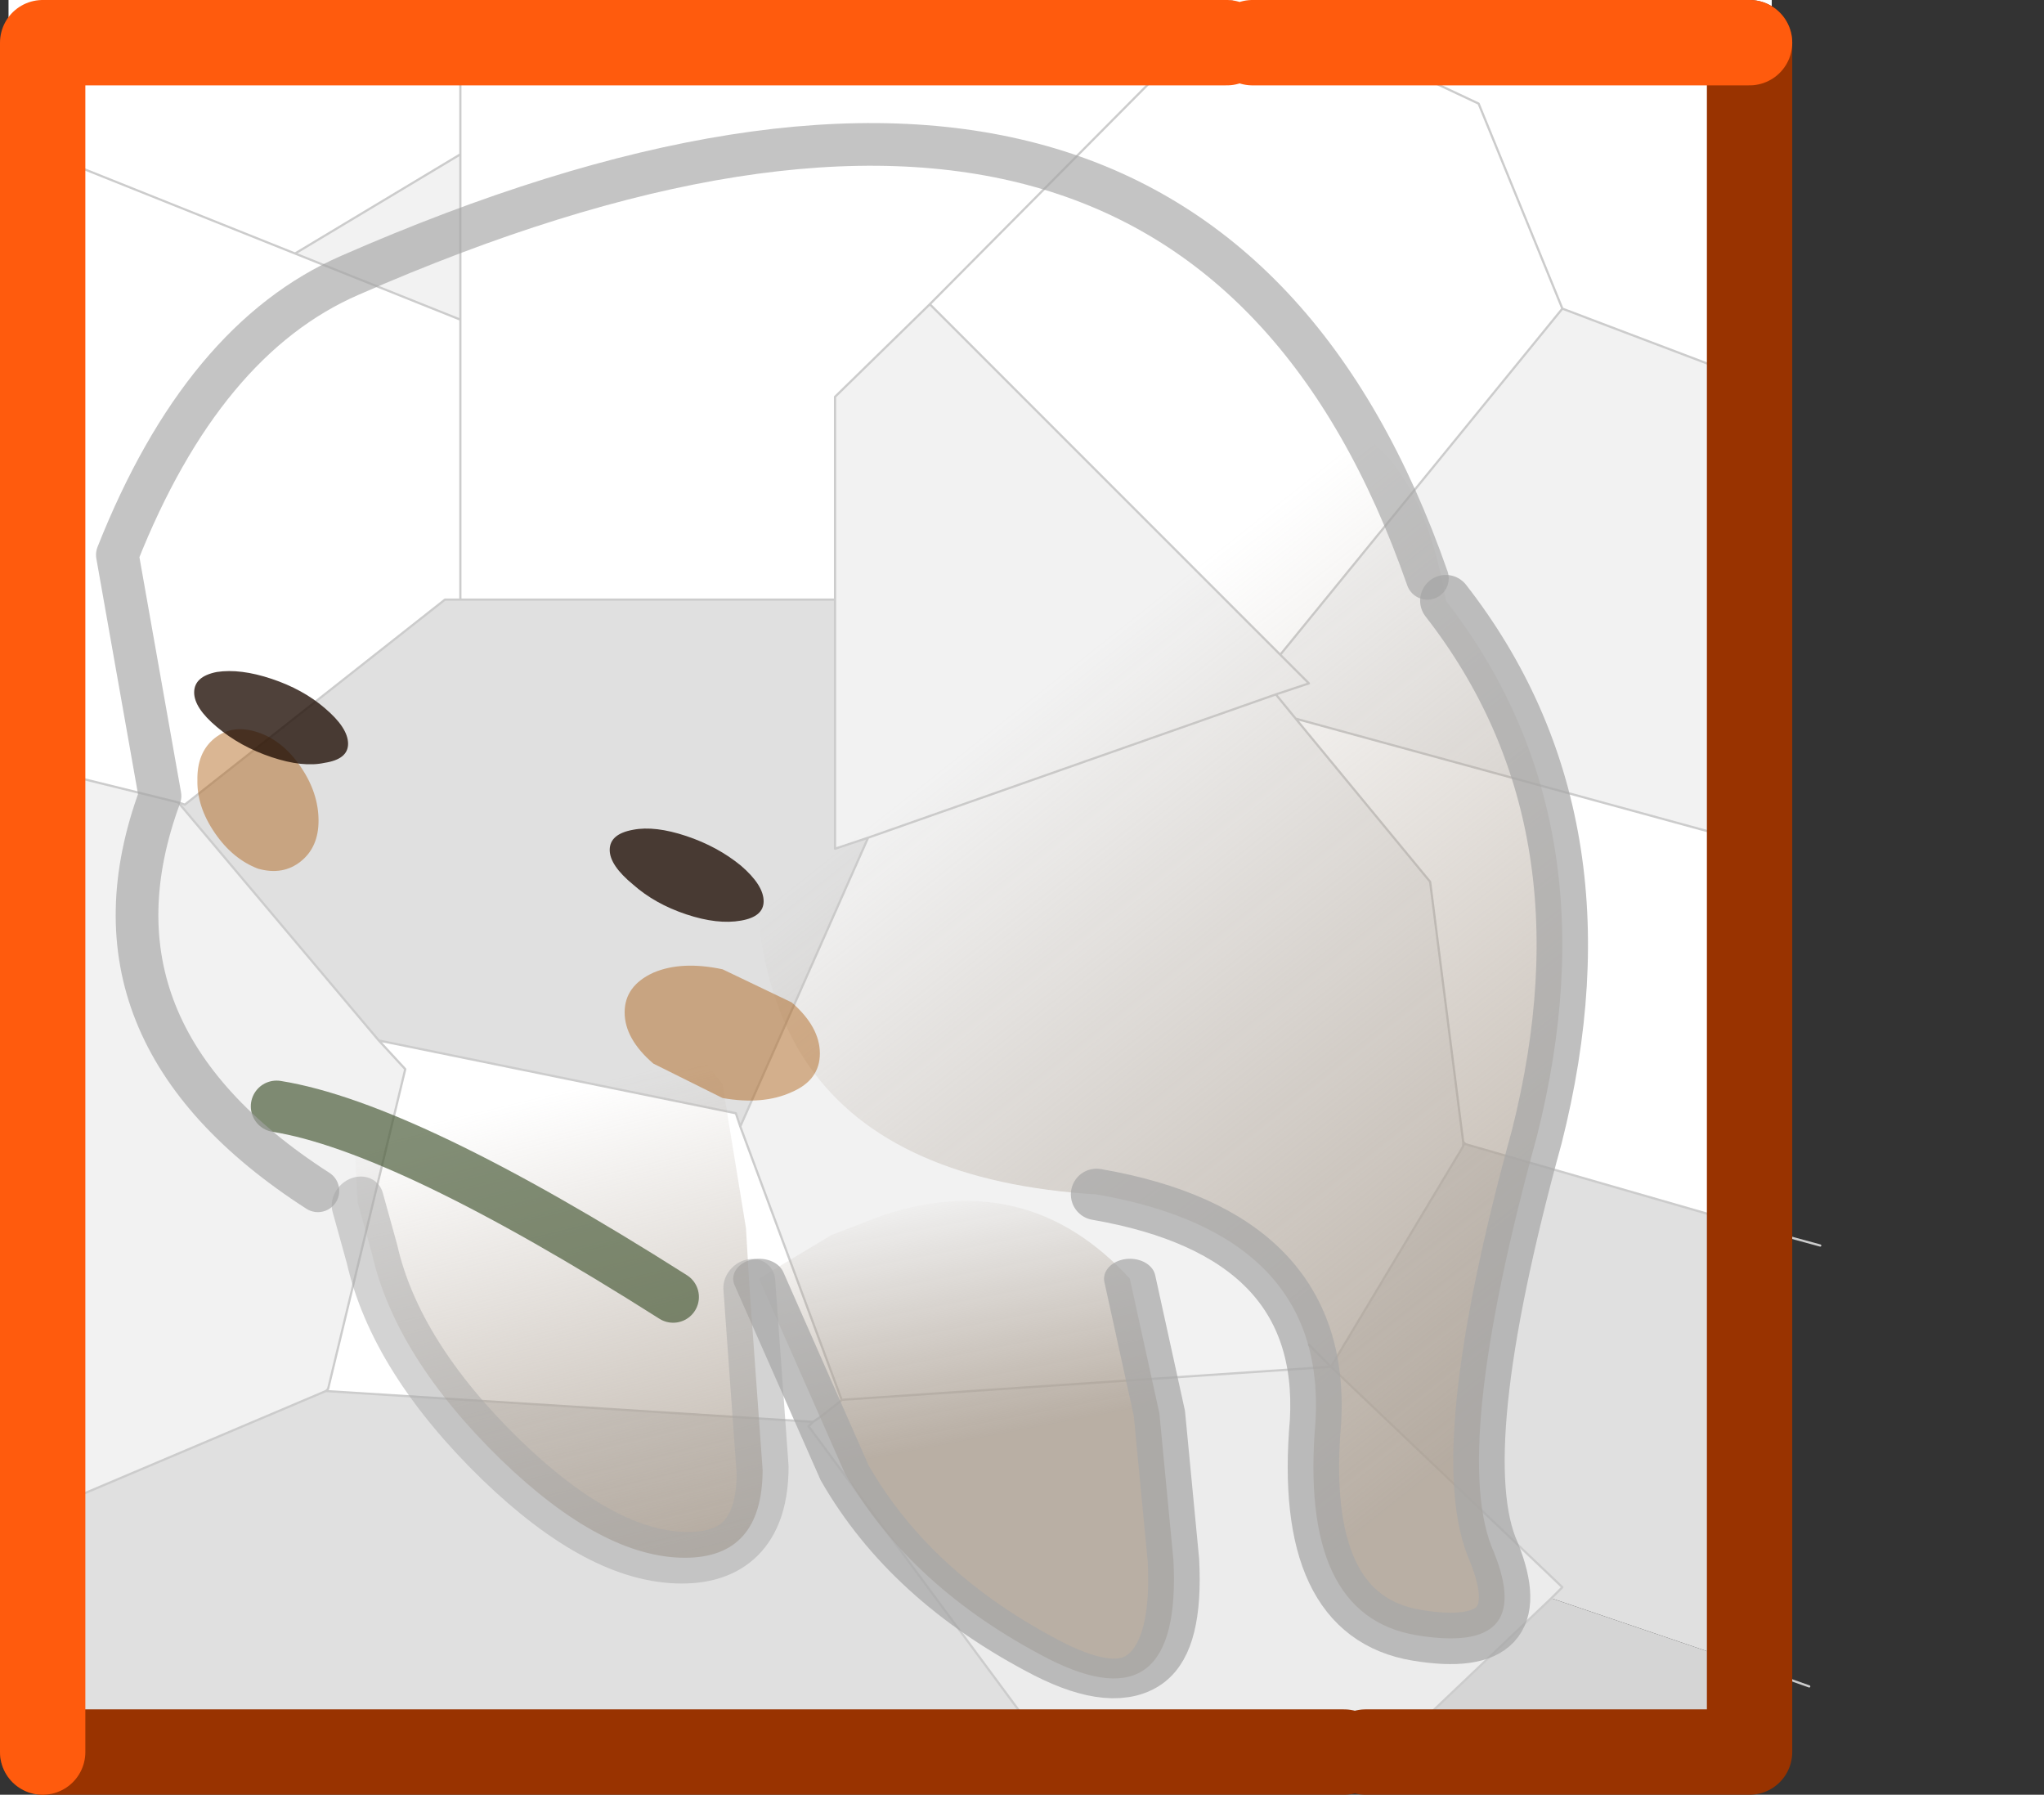
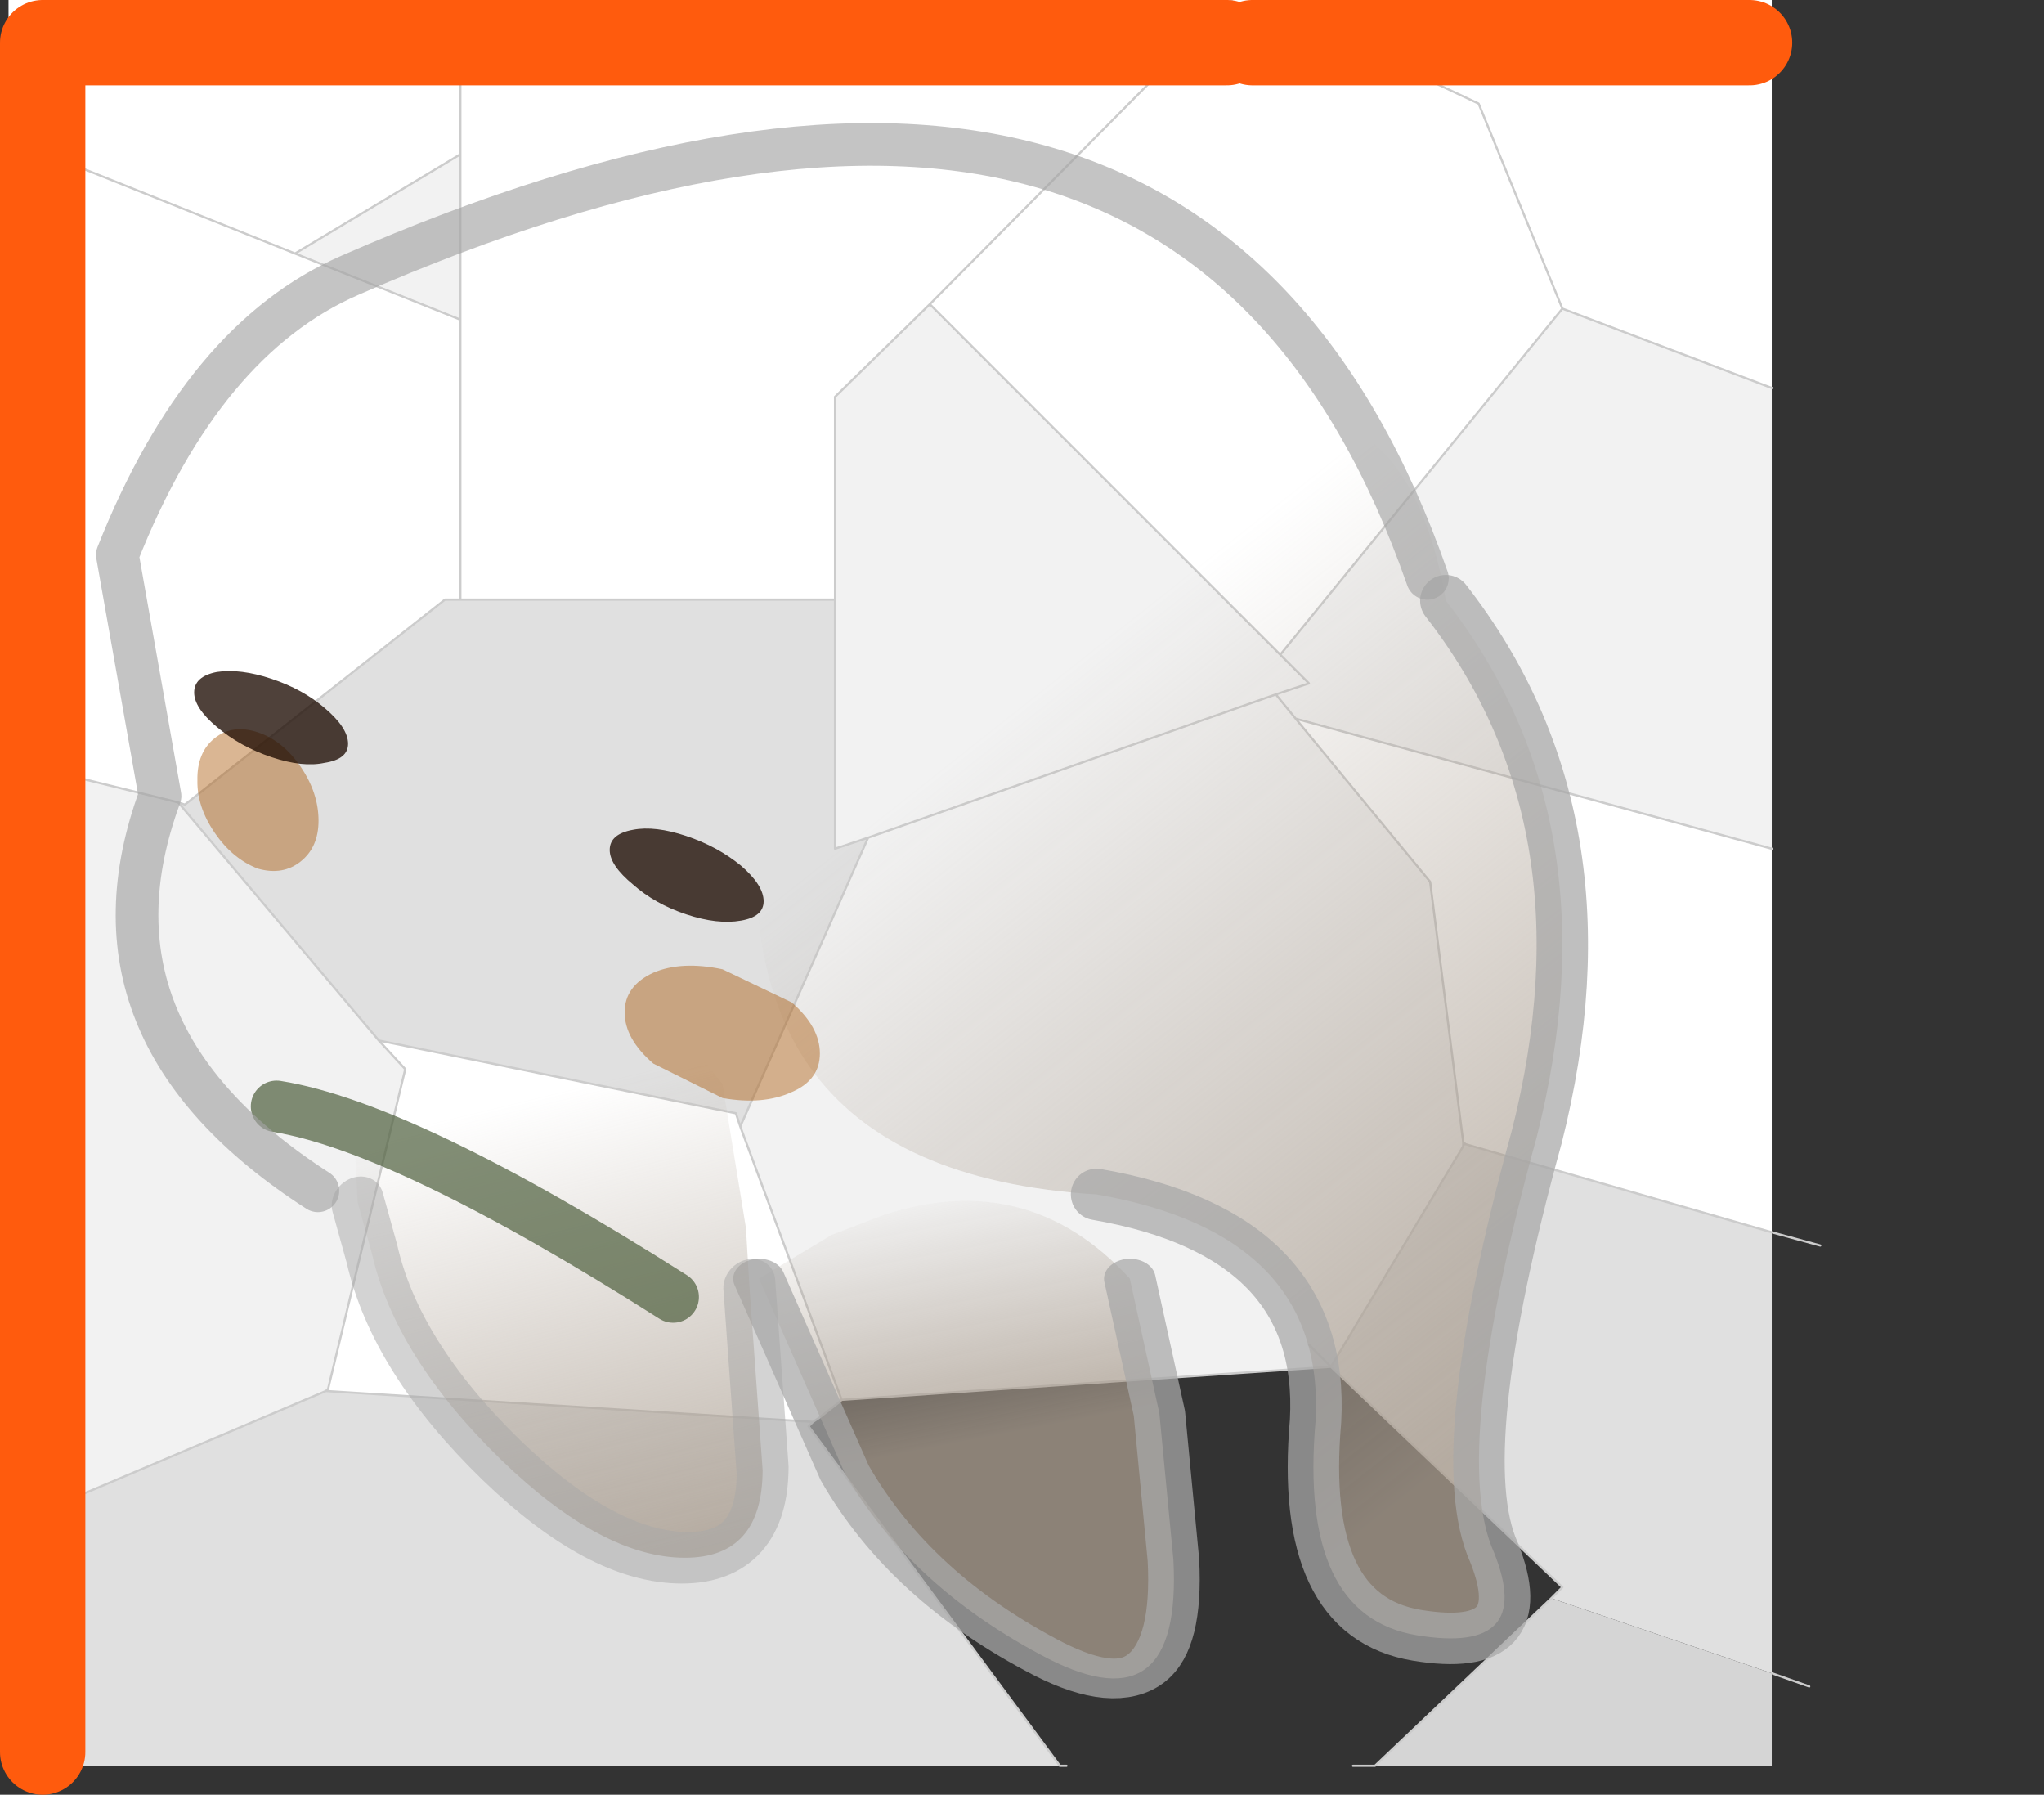
<svg xmlns="http://www.w3.org/2000/svg" xmlns:xlink="http://www.w3.org/1999/xlink" width="47.9px" height="42.05px">
  <rect width="100%" height="100%" fill="#333333" stroke="none" />
  <g transform="matrix(1, 0, 0, 1, -254.05, -179.75)">
    <use xlink:href="#object-0" width="4.5" height="5.6" transform="matrix(1, 0, 0, 1, 257.8, 202.45)" />
    <use xlink:href="#object-1" width="41.1" height="40.05" transform="matrix(1.033, 0, 0, 1.033, 254.25, 179.75)" />
    <use xlink:href="#object-3" width="42" height="42.05" transform="matrix(1, 0, 0, 1, 254.05, 179.75)" />
    <use xlink:href="#object-4" width="4.55" height="6.3" transform="matrix(2.414, 0, -0.018, 1.857, 271.25, 207.85)" />
    <use xlink:href="#object-6" width="4.75" height="5.8" transform="matrix(2.414, 0, -0.296, 2.414, 262.45, 202.85)" />
    <use xlink:href="#object-8" width="11.55" height="8.95" transform="matrix(1.836, 1.56, 1.56, -1.836, 266.8, 201.95)" />
    <use xlink:href="#object-10" width="6.05" height="6.5" transform="matrix(2.414, 0, 0, 2.414, 258.6, 195.05)" />
    <use xlink:href="#object-18" width="31.7" height="25.5" transform="matrix(1, 0, 0, 1, 256.3, 182.65)" />
  </g>
  <defs>
    <g transform="matrix(1, 0, 0, 1, -257.8, -202.45)" id="object-0">
      <path fill="none" stroke="#768f5d" stroke-opacity="0.702" stroke-width="0.5" stroke-linecap="round" stroke-linejoin="round" d="M262.05 207.6L258.05 202.7M261.9 207.8L258.05 205.6" />
    </g>
    <g transform="matrix(1, 0, 0, 1, 0, 0)" id="object-1">
      <use xlink:href="#object-2" width="41.1" height="40.05" transform="matrix(1, 0, 0, 1, 0, 0)" />
    </g>
    <g transform="matrix(1, 0, 0, 1, 0, 0)" id="object-2">
      <path fill-rule="evenodd" fill="#ffffff" stroke="none" d="M35.25 7L33.35 2.35L28.35 0L33.35 2.35L35.25 7L40 8.8L40 0L28.35 0L27.75 0L20.9 6.9L27.75 0L10.25 0L10.25 3.5L10.25 0L0 0L0 3.15L6.5 5.75L0 3.15L0 17.25L3.85 18.2L4 18.25L9.9 13.6L10.25 13.6L10.25 7.25L10.25 3.5L6.5 5.75L10.25 7.25L10.25 13.6L18.75 13.6L18.75 9L20.9 6.9L28.85 14.85L35.25 7M29.2 16.3L40 19.25L40 27.95L33.05 25.95L33 25.9L32.25 20L29.2 16.3M33 25.9L33.05 25.95L33 26L33 25.9M8.4 23.6L16.5 25.25L16.6 25.55L18.9 31.75L18.85 31.8L18.4 32.15L18.25 32.25L7.2 31.55L7.25 31.5L9 24.25L8.4 23.6" />
      <path fill-rule="evenodd" fill="#f2f2f2" stroke="none" d="M35.25 7L40 8.8L40 19.25L29.2 16.3L28.75 15.75L29.5 15.5L28.85 14.85L20.9 6.9L18.75 9L18.75 13.6L18.75 19.25L19.5 19L16.6 25.55L18.9 31.75L30 31L33 26L33 25.9L32.25 20L29.2 16.3L28.75 15.75L29.5 15.5L28.85 14.85L35.25 7M6.5 5.75L10.25 3.5L10.25 7.25L6.5 5.75M3.85 18.2L8.4 23.6L9 24.25L7.25 31.5L7.2 31.55L0 34.6L0 17.25L3.85 18.2M29.5 30.5L30 31L29.5 30.5M19.5 19L28.75 15.75L19.5 19" />
      <path fill-rule="evenodd" fill="#e0e0e0" stroke="none" d="M33.05 25.95L40 27.95L40 37.95L35 36.25L35.25 36L30 31L33 26L33.05 25.95M10.25 13.6L18.75 13.6L18.75 19.25L19.5 19L16.6 25.55L16.5 25.25L8.4 23.6L3.85 18.2L4 18.25L9.9 13.6L10.25 13.6M0 34.6L7.2 31.55L18.25 32.25L18.15 32.35L23.85 40.05L0 40.05L0 34.6" />
-       <path fill-rule="evenodd" fill="#ececec" stroke="none" d="M18.25 32.25L18.4 32.15L18.85 31.8L18.9 31.75L30 31L35.25 36L35 36.25L31 40.05L30.5 40.05L24 40.05L23.85 40.05L18.15 32.35L18.25 32.25" />
      <path fill-rule="evenodd" fill="#d5d5d5" stroke="none" d="M31 40.05L35 36.25L40 37.95L40 40.05L31 40.05" />
      <path fill="none" stroke="#cccccc" stroke-width="0.05" stroke-linecap="round" stroke-linejoin="round" d="M28.35 0L33.35 2.35L35.25 7L40 8.8M27.75 0L20.9 6.9L28.85 14.85L35.25 7M28.85 14.85L29.5 15.5L28.75 15.75L29.2 16.3L40 19.25M29.2 16.3L32.25 20L33 25.9L33.05 25.95L40 27.95L41.1 28.25M10.25 3.5L10.25 0M0 3.15L6.5 5.75L10.25 3.5L10.25 7.25L10.25 13.6L18.75 13.6L18.75 9L20.9 6.9M10.25 13.6L9.9 13.6L4 18.25L3.85 18.2L8.4 23.6L16.5 25.25L16.6 25.55L19.5 19L18.75 19.25L18.75 13.6M3.85 18.2L0 17.25M0 34.6L7.2 31.55L7.25 31.5L9 24.25L8.4 23.6M6.5 5.75L10.25 7.25M18.25 32.25L18.4 32.15L18.85 31.8L18.9 31.75L16.6 25.55M18.25 32.25L18.15 32.35L23.85 40.05L24 40.05M30.5 40.05L31 40.05L35 36.25L35.25 36L30 31L18.9 31.75M7.2 31.55L18.25 32.25M33 25.9L33 26L30 31L29.5 30.5M40 37.95L40.85 38.25M28.75 15.75L19.5 19" />
    </g>
    <g transform="matrix(1, 0, 0, 1, -0.75, -6.35)" id="object-3">
-       <path fill="none" stroke="#993300" stroke-width="2" stroke-linecap="round" stroke-linejoin="round" d="M41.75 7.35L41.75 47.4L32.75 47.4M32.25 47.4L1.75 47.4" />
      <path fill="none" stroke="#ff5b0d" stroke-width="2" stroke-linecap="round" stroke-linejoin="round" d="M1.75 47.4L1.75 7.35L29.5 7.35M41.75 7.35L30.1 7.35" />
    </g>
    <g transform="matrix(1, 0, 0, 1, 2.25, 3.45)" id="object-4">
      <use xlink:href="#object-5" width="4.55" height="6.3" transform="matrix(1, 0, 0, 1, -2.25, -3.45)" />
    </g>
    <g transform="matrix(1, 0, 0, 1, 2.25, 3.45)" id="object-5">
      <path fill-rule="evenodd" fill="url(#gradient-Lce19765dc5e5ff98642ee8618c5c3285)" stroke="none" d="M1.6 -2.45L1.9 -0.75L2.05 1.1Q2.15 3.2 0.85 2.35Q-0.5 1.45 -1.15 0L-2 -2.45L-1.3 -3L-0.8 -3.25Q0.6 -3.85 1.6 -2.45" />
      <path fill="none" stroke="#a8a8a8" stroke-opacity="0.733" stroke-width="0.5" stroke-linecap="round" stroke-linejoin="round" d="M-2 -2.45L-1.15 0Q-0.5 1.45 0.85 2.35Q2.15 3.2 2.05 1.1L1.9 -0.75L1.6 -2.45" />
    </g>
    <linearGradient gradientTransform="matrix(0, -0.002, 0.004, -0.001, -0.35, -1.95)" gradientUnits="userSpaceOnUse" spreadMethod="pad" id="gradient-Lce19765dc5e5ff98642ee8618c5c3285" x1="-819.2" x2="819.2">
      <stop offset="0" stop-color="#a89b8d" stop-opacity="0.753" />
      <stop offset="1" stop-color="#a89b8d" stop-opacity="0" />
    </linearGradient>
    <g transform="matrix(1, 0, 0, 1, 2.05, 3.4)" id="object-6">
      <use xlink:href="#object-7" width="4.75" height="5.8" transform="matrix(1, 0, 0, 1, -2.05, -3.4)" />
    </g>
    <g transform="matrix(1, 0, 0, 1, 2.05, 3.4)" id="object-7">
      <path fill-rule="evenodd" fill="url(#gradient-L2835b3375de3bd591b3749b5821c0135)" stroke="none" d="M-1.8 -1.3L-2 -2.45L-1.75 -2.65Q0 -4.05 1.2 -2.9L1.6 -2.45L2 -1.05L2.1 -0.5L2.45 1.3Q2.55 2.15 1.8 2.15Q1 2.15 -0.1 1.2Q-1.25 0.2 -1.6 -0.8L-1.8 -1.3" />
      <path fill="none" stroke="#a8a8a8" stroke-opacity="0.502" stroke-width="0.5" stroke-linecap="round" stroke-linejoin="round" d="M2.1 -0.5L2.45 1.3Q2.55 2.15 1.8 2.15Q1 2.15 -0.1 1.2Q-1.25 0.2 -1.6 -0.8L-1.8 -1.3" />
    </g>
    <linearGradient gradientTransform="matrix(0, -0.003, 0.004, -0.001, -0.25, 0.15)" gradientUnits="userSpaceOnUse" spreadMethod="pad" id="gradient-L2835b3375de3bd591b3749b5821c0135" x1="-819.2" x2="819.2">
      <stop offset="0" stop-color="#a89b8d" stop-opacity="0.753" />
      <stop offset="1" stop-color="#a89b8d" stop-opacity="0" />
    </linearGradient>
    <g transform="matrix(1, 0, 0, 1, 5.65, 4.6)" id="object-8">
      <use xlink:href="#object-9" width="11.55" height="8.95" transform="matrix(1, 0, 0, 1, -5.65, -4.6)" />
    </g>
    <g transform="matrix(1, 0, 0, 1, 5.65, 4.6)" id="object-9">
      <path fill-rule="evenodd" fill="url(#gradient-Lc8e5c5609e2ac12c8bc01324f10cf732)" stroke="none" d="M0 -2.95Q1.95 -1.8 3.05 -3.25Q4.15 -4.8 5.15 -4.2Q6.15 -3.6 5.2 -3.1Q4.25 -2.65 2.9 0.25Q1.5 3.1 -1.15 3.65Q-3.4 5.55 -4.65 2.4Q-6.2 0.25 -5.3 -1.6Q-3.2 -5.35 0 -2.95" />
      <path fill="none" stroke="#a8a8a8" stroke-opacity="0.733" stroke-width="0.5" stroke-linecap="round" stroke-linejoin="round" d="M-1.15 3.65Q1.5 3.1 2.9 0.25Q4.25 -2.65 5.2 -3.1Q6.15 -3.6 5.15 -4.2Q4.15 -4.8 3.05 -3.25Q1.95 -1.8 0 -2.95" />
    </g>
    <linearGradient gradientTransform="matrix(-0.005, 0.001, -0.001, -0.005, 0.4, -0.85)" gradientUnits="userSpaceOnUse" spreadMethod="pad" id="gradient-Lc8e5c5609e2ac12c8bc01324f10cf732" x1="-819.2" x2="819.2">
      <stop offset="0" stop-color="#a89b8d" stop-opacity="0.753" />
      <stop offset="1" stop-color="#a89b8d" stop-opacity="0" />
    </linearGradient>
    <g transform="matrix(1, 0, 0, 1, 3.05, 2.55)" id="object-10">
      <use xlink:href="#object-11" width="4.35" height="2.35" transform="matrix(1, 0, 0, 1, -2.5, 1.6)" />
      <use xlink:href="#object-12" width="57.85" height="10.7" transform="matrix(0.105, 0.035, 0, 0.245, -3.05, -2.55)" />
    </g>
    <g transform="matrix(1, 0, 0, 1, 2.5, -1.6)" id="object-11">
      <path fill="none" stroke="#4d5e3d" stroke-opacity="0.702" stroke-width="0.5" stroke-linecap="round" stroke-linejoin="round" d="M-2.25 1.85Q-1 2.05 1.6 3.7" />
    </g>
    <g transform="matrix(1, 0, 0, 1, 21.6, -1.95)" id="object-12">
      <use xlink:href="#object-13" width="57.55" height="8.4" transform="matrix(1, 0, 0, 1, -21.3, 4.25)" />
      <use xlink:href="#object-14" width="8.85" height="6.85" transform="matrix(-1.608, 0, 0, 0.453, 31.05, 2.7)" />
      <use xlink:href="#object-16" width="8.85" height="6.85" transform="matrix(1.608, 0, 0, 0.453, -21.6, 1.95)" />
    </g>
    <g transform="matrix(1, 0, 0, 1, 21.3, -4.25)" id="object-13">
      <path fill-rule="evenodd" fill="#a85400" fill-opacity="0.424" stroke="none" d="M18.2 10.5Q18.2 9.45 20.85 8.55Q23.45 7.7 27.25 7.5L33.65 7.9Q36.25 8.5 36.25 9.55Q36.25 10.6 33.65 11.45Q31 12.35 27.25 12.6L20.85 12.15Q18.2 11.55 18.2 10.5M-21.3 6.95Q-21.35 5.85 -19.7 5.05Q-18.05 4.25 -15.7 4.25Q-13.4 4.25 -11.75 5.05Q-10.1 5.85 -10.1 6.95Q-10.1 8 -11.75 8.8Q-13.4 9.6 -15.7 9.65Q-18.05 9.6 -19.7 8.8Q-21.35 8 -21.3 6.95" />
    </g>
    <g transform="matrix(1, 0, 0, 1, 3.45, 2.7)" id="object-14">
      <use xlink:href="#object-15" width="8.85" height="6.85" transform="matrix(1, 0, 0, 1, -3.45, -2.7)" />
    </g>
    <g transform="matrix(1, 0, 0, 1, 3.45, 2.7)" id="object-15">
      <path fill-rule="evenodd" fill="#1c0a00" fill-opacity="0.773" stroke="none" d="M4.05 -1.7Q5.4 -0.65 5.4 0.75Q5.4 2.1 4.05 3.1Q2.8 4.15 1 4.15Q-0.8 4.15 -2.15 3.1Q-3.45 2.1 -3.45 0.75Q-3.45 -0.65 -2.15 -1.7Q-0.8 -2.7 1 -2.7Q2.8 -2.7 4.05 -1.7" />
    </g>
    <g transform="matrix(1, 0, 0, 1, 3.45, 2.7)" id="object-16">
      <use xlink:href="#object-17" width="8.85" height="6.85" transform="matrix(1, 0, 0, 1, -3.45, -2.7)" />
    </g>
    <g transform="matrix(1, 0, 0, 1, 3.45, 2.7)" id="object-17">
      <path fill-rule="evenodd" fill="#1c0a00" fill-opacity="0.773" stroke="none" d="M4.05 -1.7Q5.4 -0.65 5.4 0.75Q5.4 2.1 4.05 3.1Q2.8 4.15 1 4.15Q-0.8 4.15 -2.15 3.1Q-3.45 2.1 -3.45 0.75Q-3.45 -0.65 -2.15 -1.7Q-0.8 -2.7 1 -2.7Q2.8 -2.7 4.05 -1.7" />
    </g>
    <g transform="matrix(1, 0, 0, 1, -2.05, 18.05)" id="object-18">
      <use xlink:href="#object-19" width="31.7" height="25.5" transform="matrix(1, 0, 0, 1, 2.05, -18.05)" />
    </g>
    <g transform="matrix(1, 0, 0, 1, -2.05, 18.05)" id="object-19">
      <path fill="none" stroke="#a4a4a4" stroke-opacity="0.643" stroke-width="1" stroke-linecap="round" stroke-linejoin="round" d="M7.25 6.95Q1.5 3.25 3.55 -2.3L2.55 -7.95Q4.55 -13 8 -14.5Q27.75 -23.15 33.25 -7.4" />
    </g>
  </defs>
</svg>